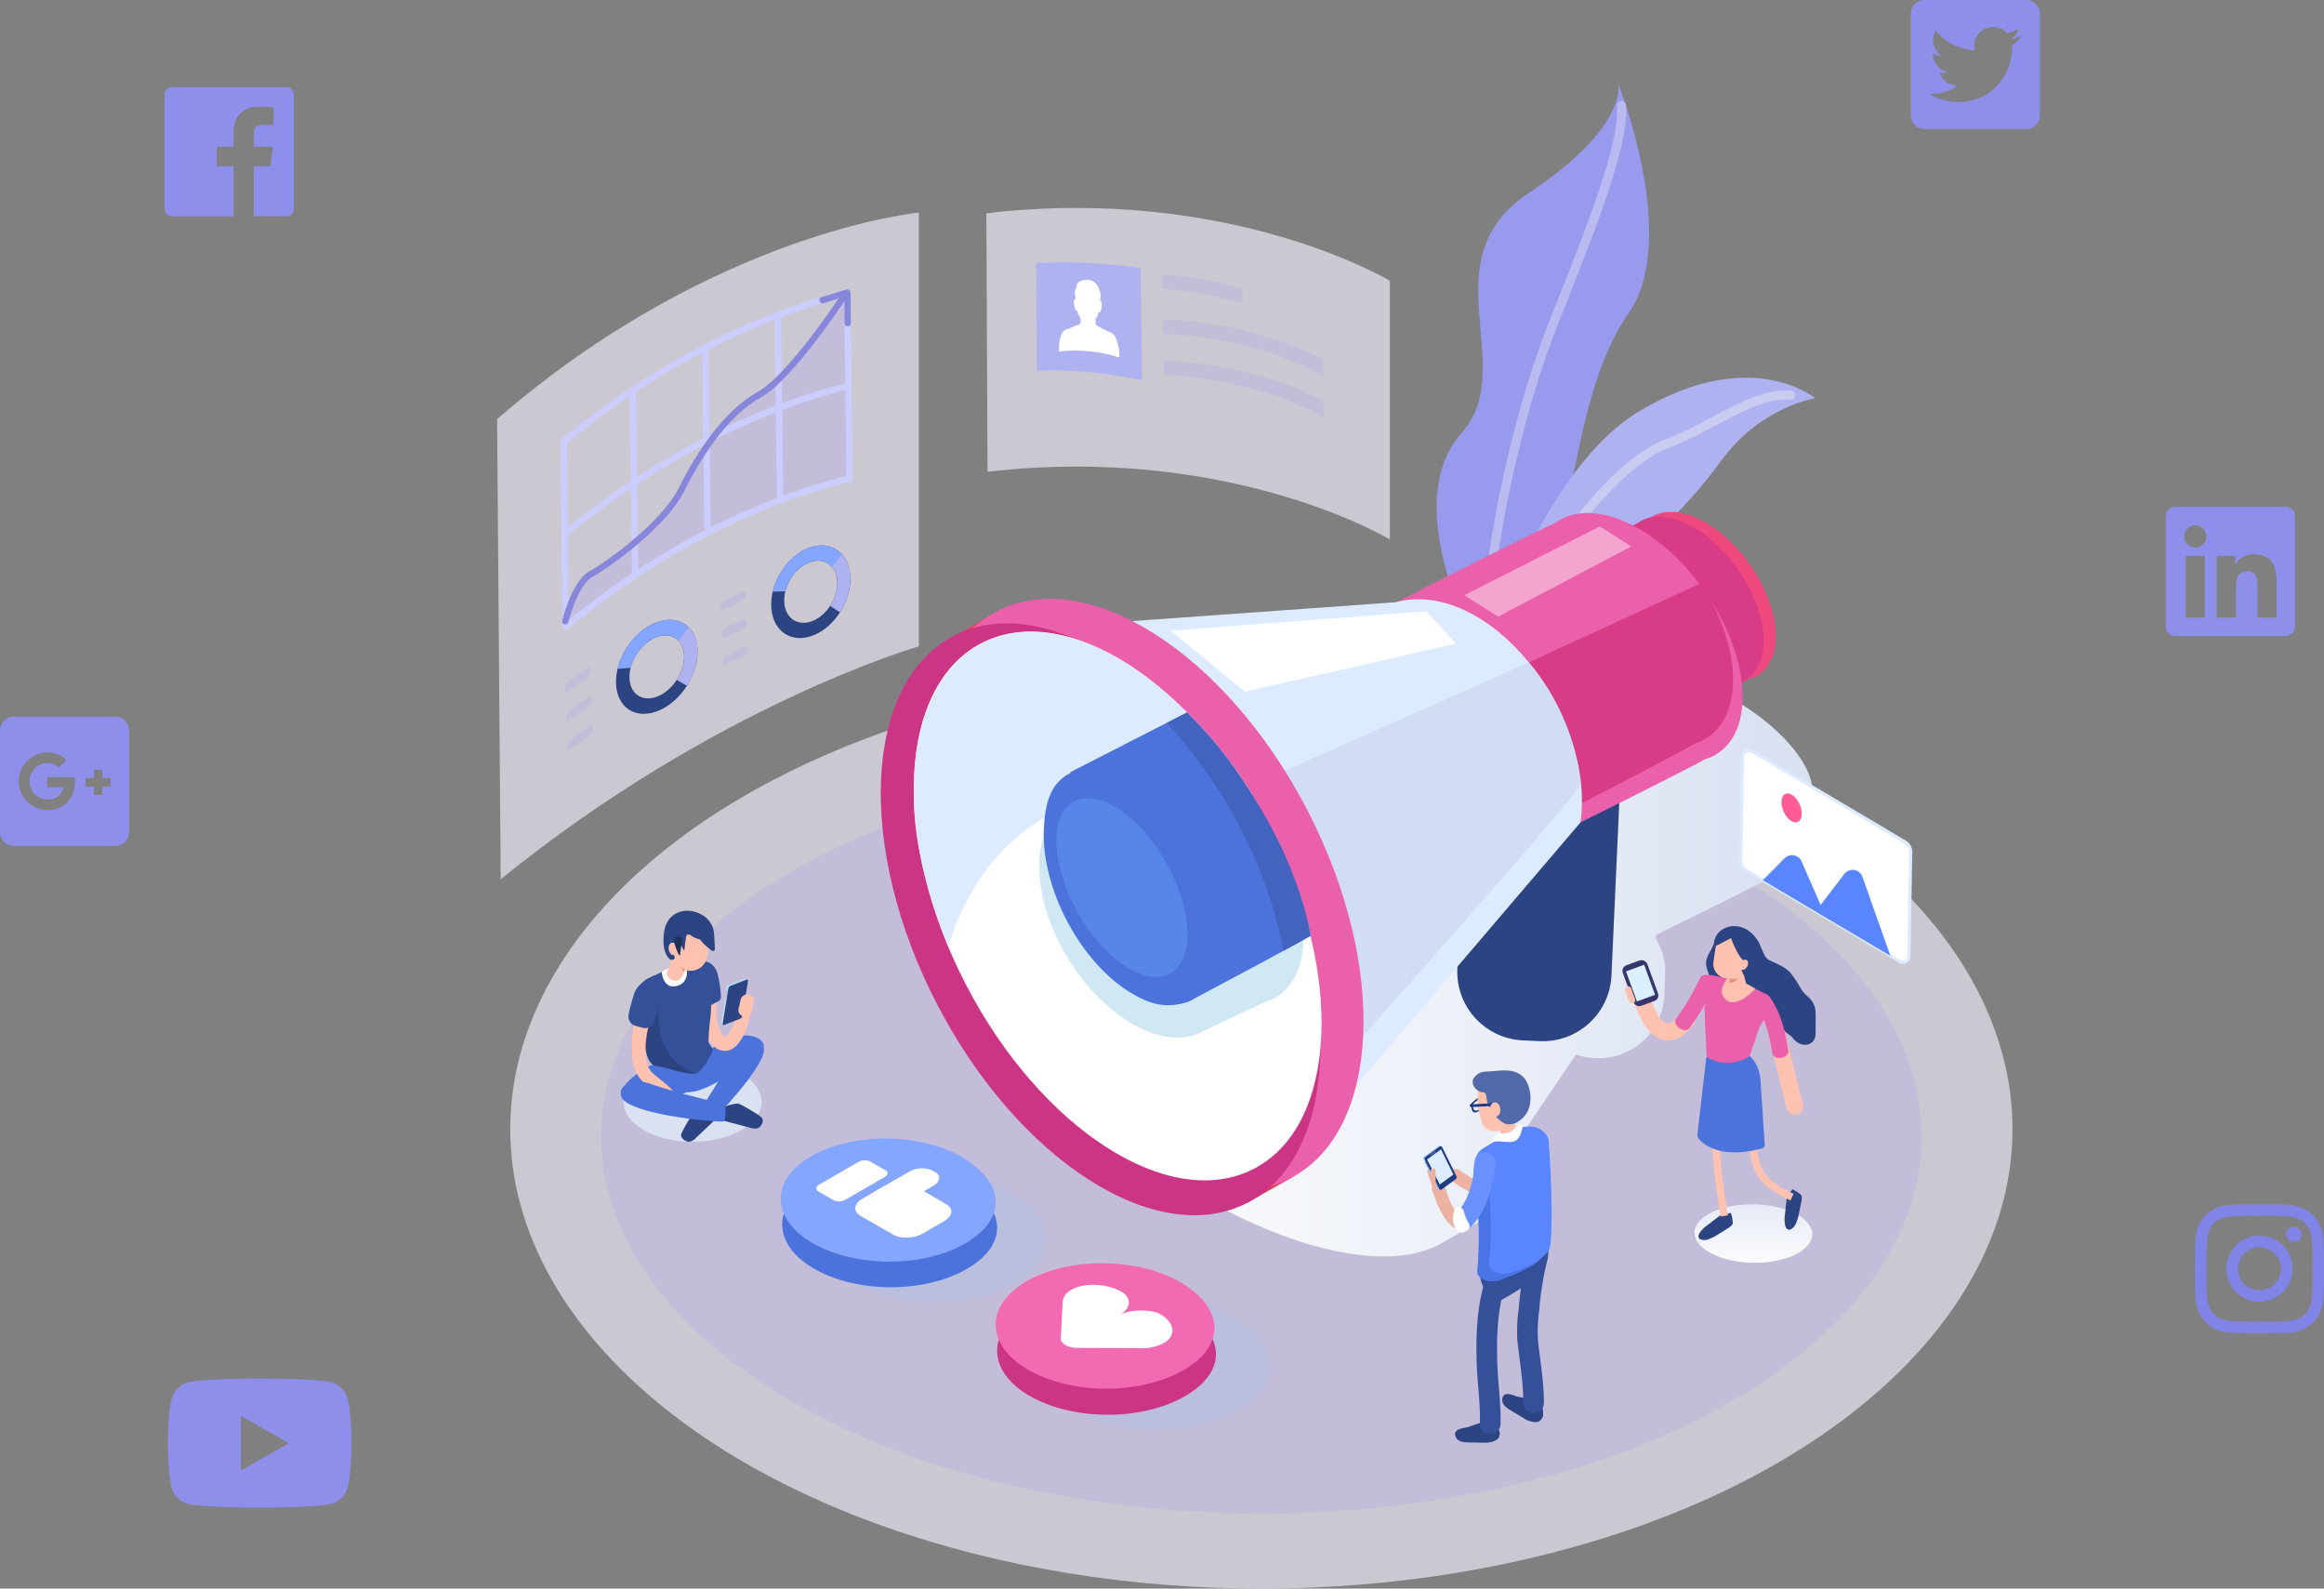
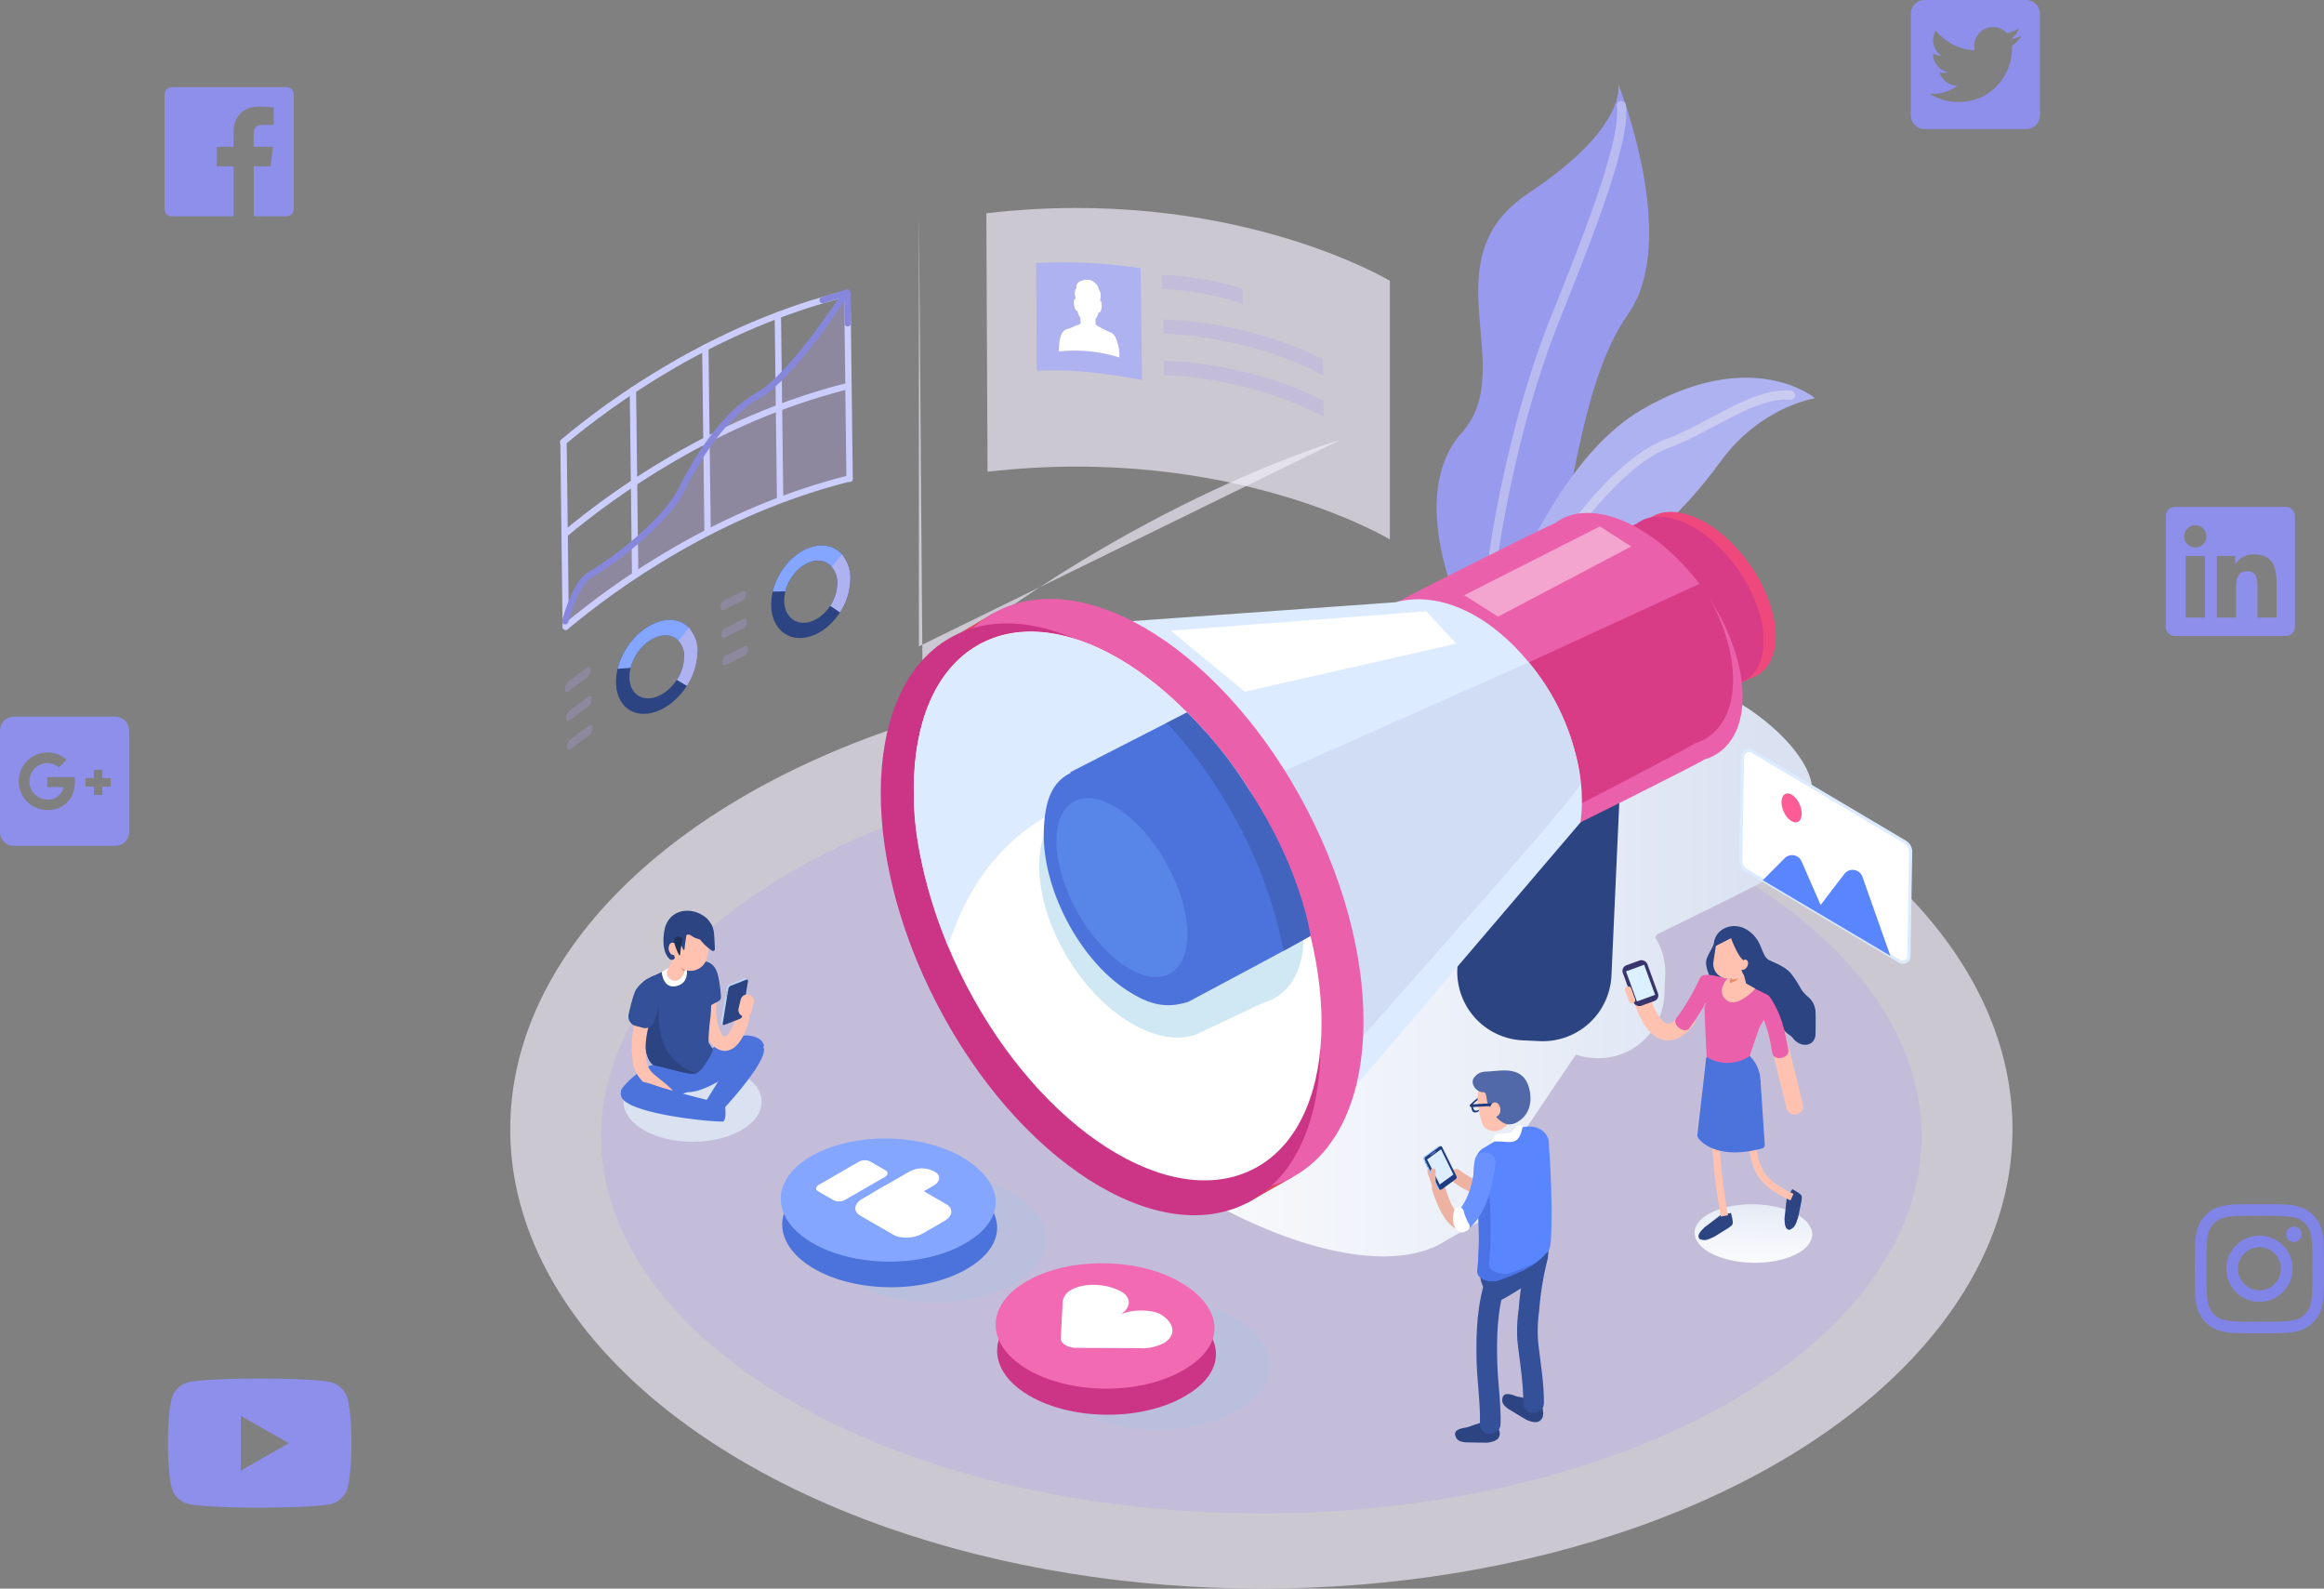
<svg xmlns="http://www.w3.org/2000/svg" xmlns:xlink="http://www.w3.org/1999/xlink" width="720.008" height="492.085">
  <rect width="100%" height="100%" fill="#808080" stroke="none" />
  <defs>
    <linearGradient id="a" x1="-14.215" y1=".5" x2="-13.215" y2=".5" gradientUnits="objectBoundingBox">
      <stop offset="0" stop-color="#fff" />
      <stop offset=".296" stop-color="#f9fafc" />
      <stop offset=".685" stop-color="#e8edf7" />
      <stop offset=".937" stop-color="#dae2f2" />
    </linearGradient>
    <linearGradient id="b" x1="-235.242" y1=".5" x2="-234.241" y2=".5" gradientUnits="objectBoundingBox">
      <stop offset="0" stop-color="#131e36" />
      <stop offset=".078" stop-color="#16233f" />
      <stop offset=".262" stop-color="#1b2e50" />
      <stop offset=".398" stop-color="#1e3257" />
    </linearGradient>
    <linearGradient id="c" x1="0" y1=".5" x2="1" y2=".5" xlink:href="#a" />
    <linearGradient id="d" x1="-.506" y1=".5" x2="1.506" y2=".5" xlink:href="#a" />
  </defs>
  <g data-name="Group 297">
    <g data-name="Group 295" transform="translate(-543.691 -208.278)">
      <g data-name="Group 268">
-         <path data-name="Path 585" d="M828.376 408.484V274.113s-63.861 6.073-130.684 63.99l1.123 142.535c66.685-54.098 129.561-72.154 129.561-72.154z" fill="#f0ecfa" opacity=".66" />
+         <path data-name="Path 585" d="M828.376 408.484V274.113l1.123 142.535c66.685-54.098 129.561-72.154 129.561-72.154z" fill="#f0ecfa" opacity=".66" />
        <path data-name="Path 586" d="M805.276 299.825s-16.469 25.251-26.469 30.776-18.444 18.153-23.957 29.271-23.29 23.615-28.169 26.289-7.864 14.555-7.864 14.555l1.063 1.682s41.748-34.722 71.358-41.3l15.166-4.628z" fill="#b2a1f0" opacity=".27" />
        <path data-name="Path 587" d="M718.144 345.22c15.222-12.75 46.81-35.649 87.566-45.932" fill="none" stroke="#cccdff" stroke-linecap="round" stroke-linejoin="round" stroke-width="1.968" />
        <path data-name="Path 588" d="M718.62 373.762c15.215-12.725 46.569-35.407 87-45.714" fill="none" stroke="#cccdff" stroke-linecap="round" stroke-linejoin="round" stroke-width="1.968" />
        <path data-name="Path 589" d="M718.97 402.41c15.329-12.819 47.037-35.746 87.907-45.942" fill="none" stroke="#cccdff" stroke-linecap="round" stroke-linejoin="round" stroke-width="1.968" />
        <path data-name="Line 42" fill="none" stroke="#cccdff" stroke-linecap="round" stroke-linejoin="round" stroke-width="1.968" d="M739.776 329.116l.693 56.878" />
        <path data-name="Line 43" fill="none" stroke="#cccdff" stroke-linecap="round" stroke-linejoin="round" stroke-width="1.968" d="M718.274 345.375l.695 57.035" />
        <path data-name="Line 44" fill="none" stroke="#cccdff" stroke-linecap="round" stroke-linejoin="round" stroke-width="1.968" d="M762.21 315.944l.696 57.046" />
        <path data-name="Line 45" fill="none" stroke="#cccdff" stroke-linecap="round" stroke-linejoin="round" stroke-width="1.968" d="M784.682 305.919l.691 56.646" />
        <path data-name="Path 590" d="M806.213 299.278l.348 28.529.351 28.8" fill="none" stroke="#cccdff" stroke-linecap="round" stroke-linejoin="round" stroke-width="1.968" />
        <path data-name="Path 591" d="M718.821 400.717s2.985-11.881 7.864-14.555 22.655-15.17 28.169-26.289 13.953-23.747 23.953-29.272 26.466-30.776 26.466-30.776" fill="none" stroke="#8687db" stroke-linecap="round" stroke-linejoin="round" stroke-width="1.968" />
        <path data-name="Path 592" d="M798.543 301.25l7.664-2.357.116 9.515" fill="none" stroke="#8687db" stroke-linecap="round" stroke-linejoin="round" stroke-width="1.968" />
        <g data-name="Group 264">
          <path data-name="Path 593" d="M747.364 400.971c-6.976 2.445-12.721 10.636-12.831 18.3s5.457 11.886 12.433 9.441 12.721-10.636 12.83-18.3-5.456-11.882-12.432-9.441zm-.066 4.568c4.678-1.64 8.411 1.195 8.337 6.331s-3.925 10.629-8.6 12.268-8.41-1.195-8.337-6.331 3.923-10.624 8.6-12.263z" fill="#2c4482" />
          <path data-name="Path 594" d="M747.366 400.971c4.269-1.5 8.008-.49 10.243 2.268l-3.487 3.763c-1.5-1.806-3.989-2.456-6.822-1.463-3.872 1.357-7.176 5.354-8.242 9.6l-4.026.319c1.543-6.387 6.506-12.441 12.334-14.487z" fill="#85a6ff" />
          <path data-name="Path 595" d="M756.494 420.714l-3.128-1.846a13.466 13.466 0 002.27-6.993 7.161 7.161 0 00-1.729-5.11l3.237-4.049a10.633 10.633 0 012.654 7.7 20.039 20.039 0 01-3.304 10.298z" fill="#afb2f0" />
        </g>
        <g data-name="Group 265" fill="#b2a1f0">
          <path data-name="Path 596" d="M719.655 422.47l5.987-4.327a3.236 3.236 0 001.025-2.259c.028-.855-.388-1.238-.923-.85l-5.988 4.327a3.236 3.236 0 00-1.024 2.258c-.029.851.387 1.239.923.851z" opacity=".27" />
          <path data-name="Path 597" d="M720.002 431.459l5.988-4.327a3.238 3.238 0 001.024-2.259c.028-.855-.387-1.238-.923-.85l-5.988 4.33a3.24 3.24 0 00-1.025 2.259c-.027.851.388 1.234.924.847z" opacity=".27" />
          <path data-name="Path 598" d="M720.295 440.38l5.987-4.327a3.237 3.237 0 001.025-2.259c.028-.855-.387-1.238-.923-.85l-5.987 4.327a3.236 3.236 0 00-1.025 2.259c-.028.854.387 1.237.923.85z" opacity=".27" />
        </g>
        <g data-name="Group 266">
          <path data-name="Path 599" d="M795.061 377.728c-6.77 2.058-12.342 9.926-12.446 17.574s5.3 12.179 12.07 10.121 12.343-9.926 12.447-17.573-5.3-12.179-12.071-10.122zM795 382.29c4.539-1.38 8.163 1.659 8.094 6.788s-3.806 10.4-8.346 11.784-8.163-1.659-8.094-6.787 3.806-10.404 8.346-11.785z" fill="#2c4482" />
          <path data-name="Path 600" d="M795.061 377.729c4.143-1.259 7.772-.047 9.943 2.833l-3.384 3.568a5.844 5.844 0 00-6.62-1.839c-3.758 1.142-6.963 4.955-8 9.143l-3.907.1c1.499-6.316 6.315-12.086 11.968-13.805z" fill="#85a6ff" />
          <path data-name="Path 601" d="M803.93 397.959l-3.037-2.018a13.086 13.086 0 002.2-6.862 7.662 7.662 0 00-1.681-5.2l3.139-3.867a11.375 11.375 0 012.58 7.842 19.491 19.491 0 01-3.201 10.105z" fill="#afb2f0" />
        </g>
        <g data-name="Group 267" fill="#b2a1f0">
          <path data-name="Path 602" d="M767.799 397.23l5.943-2.933a2.4 2.4 0 001.015-1.936c.026-.8-.387-1.244-.919-.981l-5.943 2.933a2.4 2.4 0 00-1.014 1.935c-.027.803.387 1.244.918.982z" opacity=".27" />
          <path data-name="Path 603" d="M768.16 405.785l5.942-2.934a2.4 2.4 0 001.014-1.935c.026-.8-.387-1.244-.919-.981l-5.942 2.933a2.394 2.394 0 00-1.014 1.935c-.026.803.388 1.244.919.982z" opacity=".27" />
          <path data-name="Path 604" d="M768.466 414.266l5.942-2.933a2.4 2.4 0 001.014-1.936c.026-.8-.387-1.244-.919-.981l-5.942 2.933a2.4 2.4 0 00-1.012 1.938c-.028.802.386 1.243.917.979z" opacity=".27" />
        </g>
      </g>
      <g data-name="Group 269">
        <path data-name="Path 605" d="M849.276 274.336l.368 80.068c75.442-8.7 124.652 20.966 124.652 20.966v-80.108s-49.369-29.759-125.02-20.926z" fill="#f0ecfa" opacity=".66" />
        <path data-name="Path 606" d="M897.515 326.003c-12.217-2.3-22.151-3.391-32.624-2.9l-.189-33.354a161.972 161.972 0 0132.39 1.6z" fill="#afb2f0" />
        <path data-name="Path 607" d="M890.48 317.887c0-2.121-.956-5.238-1.863-6.078a4.513 4.513 0 00-1.375-.791c-.463-.2-1.069-.5-1.654-.79-.2-.1-.393-.2-.587-.291l-1.183-.64-.53-.394a.84.84 0 01-.123-.091 2.375 2.375 0 01-.008-.24l-.069-1.517a3.228 3.228 0 00.862-1.938c.793.079.967-.989 1.038-1.722.05-.52.112-1.8-.5-1.978.014-.085.028-.166.042-.238a6.834 6.834 0 00.168-1.393 3.114 3.114 0 00-.306-1.394.763.763 0 00-.2-.258 1.325 1.325 0 00-.1-.515 4.157 4.157 0 00-2.384-2.492 4.34 4.34 0 00-2.928.1 2.107 2.107 0 00-1.62 1.947.9.9 0 00.085.4c-.131 0-.232.131-.3.261a2.791 2.791 0 00-.248 1.353 7.347 7.347 0 00.227 1.422c.017.073.034.153.05.238-.758-.07-.6 1.357-.512 1.929.11.714.338 1.756 1.058 1.853a4.678 4.678 0 00.238.922 3.341 3.341 0 00.654 1.062.067.067 0 000 .022l.07 1.558a1.76 1.76 0 01.013.178c-.011-.032-.126.112-.156.141l-.326.311-.31.1v-.008l-.074.02a5.98 5.98 0 00-.621.217l-.025.008c-.266.108-.534.229-.8.35a9.924 9.924 0 01-1.421.569 3.6 3.6 0 00-1.347.586c-.837.678-1.683 2.31-1.651 6.482a45.29 45.29 0 0118.726 1.866zm-5.65-14.451l-.021.186.021-.186z" fill="#fff" />
        <path data-name="Path 608" d="M953.566 319.569c-21.377-10.889-43.333-12.211-49.5-12.36l.055 4.433c6.185.2 28.633 1.7 49.506 12.962z" fill="#b2a1f0" opacity=".27" />
        <path data-name="Path 609" d="M953.722 332.391c-21.377-10.889-43.333-12.212-49.5-12.36l.054 4.433c6.185.2 28.634 1.7 49.507 12.962z" fill="#b2a1f0" opacity=".27" />
        <path data-name="Path 610" d="M928.625 297.729a94.723 94.723 0 00-24.911-4.306l.054 4.426a92.023 92.023 0 0124.914 4.526z" fill="#b2a1f0" opacity=".27" />
      </g>
      <ellipse data-name="Ellipse 52" cx="232.71" cy="142.316" rx="232.71" ry="142.316" transform="translate(701.772 415.731)" fill="#f0ecfa" opacity=".66" />
      <ellipse data-name="Ellipse 53" cx="204.569" cy="116.801" rx="204.569" ry="116.801" transform="translate(729.912 443.491)" fill="#b2a1f0" opacity=".27" />
      <path data-name="Path 611" d="M997.353 400.074s-18.749-37.654-.79-57.755-10.486-53.52 20.686-74.2 27.781-33.846 27.781-33.846 19.319 48.194 3.1 71.239-17.078 65.349-24.353 76.147-15.329 35.1-15.329 35.1z" fill="#989aed" />
      <path data-name="Path 612" d="M1006.468 379.721s5.011-37.031 18.263-70.763c7.586-19.31 22.908-55.6 21.28-67.987" fill="none" stroke="#b9bbf0" stroke-linecap="round" stroke-linejoin="round" stroke-width="2.833" />
      <path data-name="Path 613" d="M1051.885 377.684l-10.507-2.941s9.531-19.543 21.509-25.857l-2.565 12.5-6.422 18.055" fill="#9396ed" />
      <g data-name="Group 273" transform="translate(736.006 490.381)">
        <ellipse data-name="Ellipse 54" cx="21.387" cy="12.346" rx="21.387" ry="12.346" transform="translate(.872 46.869)" fill="url(#a)" />
-         <path data-name="Path 614" d="M31.742 60.915a13.424 13.424 0 014.473-1.2c.866 0 7.153 3.856 7.514 4.389.812 1.2-.377 2.512-.377 2.512-.284.536-.937.967-2.357.84l-10.442-2.758v-3.513a7.733 7.733 0 001.189-.27z" fill="#2c4482" />
-         <path data-name="Path 615" d="M27.684 60.74a13.408 13.408 0 00-4.5 1.1c-.759.417-4.41 6.823-4.471 7.465-.135 1.439 1.541 2.019 1.541 2.019.507.333 1.288.4 2.47-.4l7.824-7.445-1.693-3.081a7.673 7.673 0 01-1.171.342z" fill="#2c4482" />
        <g data-name="Group 272">
          <path data-name="Path 616" d="M25.063 44.319s10.615-6.12 14.376-5.7 4.617 2.037 4.95 3.084-15.518 14.608-23.706 14.513l-3.094.9S-1.357 58.401.119 55.64s5.664-5.9 8.282-7.327 16.662-3.994 16.662-3.994z" fill="#4c73db" />
          <path data-name="Path 617" d="M43.81 41.751s-4.189-3.9-11.71 8.089-8.282 13.418-8.282 13.418l7.711-1.523s16.09-17.129 12.281-19.984z" fill="#4c73db" />
          <g data-name="Group 270">
            <path data-name="Path 618" d="M30.209 22.217c-.218 5.426-1.814 10.621.969 15.721.44.807.495 1.193 1.231 1.019.7-.165 1.416-1.6 1.738-2.16a11.544 11.544 0 001.655-6.275c-.159-2.712 4.061-2.7 4.219 0 .256 4.342-3.428 15.029-9.57 12.495-3.248-1.341-4.525-6.249-5.035-9.347-.622-3.781.421-7.663.573-11.452.109-2.706 4.329-2.719 4.22 0z" fill="#ffc2b0" />
          </g>
          <path data-name="Path 619" d="M25.057 15.676s4.062-.7 5.141 4.695a37.318 37.318 0 01.849 6.409 1.33 1.33 0 01-.7 1.19l-4.719 2.553z" fill="#345099" />
          <path data-name="Path 620" d="M27.47 18.528c.993 1.562.776 2.45.536 4.434a4.462 4.462 0 01-3.632 3.85l-19.635 3.58s-.413-7.461 3.568-9.324c2.144-1 5.477-2.619 8.095-3.9 3.843-1.871 8.771-2.248 11.068 1.36z" fill="#345099" />
          <path data-name="Path 621" d="M27.811 24.12a46.817 46.817 0 010 8.756 70.172 70.172 0 00-.634 7.74c0 .38 1.205 1.713 1.4 2.665 0 0-3.047 6.535-5.268 7.106s-7.842-1.49-12.476-2.378-3.518-15.577-3.518-15.577l5.458-10.214z" fill="#345099" />
          <path data-name="Path 622" d="M23.304 50.386c-2.221.571-7.842-1.49-12.476-2.378S7.31 32.431 7.31 32.431l2.8-5.247a.99.99 0 011.858.562c-1.021 10.374 1.194 18.841 11.336 22.64z" fill="#2c4482" />
          <g data-name="Group 271">
            <path data-name="Path 623" d="M11.968 26.48c-2.6 6.346-4.817 11.827-4.161 18.854a7.154 7.154 0 002.433 5.285c1.847 1.6 3.816 2.946 5.532 4.707 1.9 1.946-1.085 4.932-2.984 2.983-3.787-3.886-8.22-5.728-9.047-11.6a32.649 32.649 0 01.317-10.925c.746-3.627 2.447-7.019 3.841-10.426 1.014-2.479 5.1-1.394 4.069 1.122z" fill="#ffc2b0" />
          </g>
          <path data-name="Path 624" d="M10.522 20.012s-5.014 1.967-6.284 5.456a56.6 56.6 0 00-1.8 6.7 2.962 2.962 0 002.119 3.482l2.257.615a2.964 2.964 0 003.608-1.968l3.205-10.161a7.58 7.58 0 01-3.105-4.124z" fill="#345099" />
          <path data-name="Path 625" d="M31.692 35.343l4.812-2.244a1.307 1.307 0 00.664-.947l1.728-10.635c.066-.406-.125-.641-.426-.524l-5.027 1.954a1.306 1.306 0 00-.665.947l-1.719 10.585a.409.409 0 00.158.462z" fill="#bbd6f2" />
          <path data-name="Path 626" d="M36.004 25.634s1.1 6.924 1.164 6.518l1.895-10.954-.281-.177a.3.3 0 00-.311-.027l-5.027 1.954a.984.984 0 00-.412.353z" fill="#bbd6f2" />
          <path data-name="Path 627" d="M32.017 35.389l5.015-1.956a1.3 1.3 0 00.654-.949l1.727-10.635c.066-.406-.119-.639-.42-.523l-5.013 1.956a1.3 1.3 0 00-.651.951l-1.727 10.634c-.065.407.114.639.415.522z" fill="#2c4482" />
          <path data-name="Path 628" d="M32.946 25.014l-.1.607c-.007.043-.033.057-.058.033h.007a.144.144 0 01-.019-.118l.1-.607c.007-.043.019-.061.044-.036v.005a.145.145 0 01.026.116z" fill="#45446c" />
          <path data-name="Path 629" d="M32.774 26.077l-.1.607c-.007.043-.033.058-.058.033h.008a.144.144 0 01-.019-.118l.1-.607c.007-.042.019-.06.044-.036v.005a.149.149 0 01.025.116z" fill="#45446c" />
          <path data-name="Path 630" d="M38.037 32.763a2.069 2.069 0 002.483-1.53l.657-2.766a2.069 2.069 0 00-1.53-2.484 2.069 2.069 0 00-2.483 1.53l-.657 2.766a2.069 2.069 0 001.53 2.484z" fill="#ffc2b0" />
          <path data-name="Path 631" d="M20.116 16.62a13.828 13.828 0 00-7.417 2.349s.345 5.587 4.823 4.286 2.594-6.635 2.594-6.635z" fill="#fff" />
          <path data-name="Path 632" d="M19.314 19.935l3.393-7.695-5.746.691-2.575 5.856c-.753 1.678 2.709 4.996 4.928 1.148z" fill="#ffc2b0" />
          <path data-name="Path 633" d="M20.116 17.706s-2.168-1.378-2.175-1.4a6.031 6.031 0 001.694 2.481z" fill="#ea8a6c" />
          <rect data-name="Rectangle 37" width="10.461" height="16.929" rx="5.23" transform="rotate(-169.465 13.803 8.55)" fill="#ffc2b0" />
          <path data-name="Path 634" d="M21.667 7.6a7.192 7.192 0 005.413 1.333c2.087-.461 1.98-3.561.651-5.234a6.659 6.659 0 00-2.507-2.382C20.482-1.499 14.612.26 13.544 5.998c0 0-1.347 6.337 1.607 8.965a1.035 1.035 0 001.631-.383s-1.3-2.608 1.777-3.884c.708-.294.995-1.178 1.085-2.13a1.308 1.308 0 012.023-.966z" fill="#2c4482" />
          <path data-name="Path 635" d="M15.428 13.243a1.062 1.062 0 001.863-.178 2.55 2.55 0 00-.359-2.679 1.063 1.063 0 00-1.864.178 2.548 2.548 0 00.36 2.679z" fill="#ffc2b0" />
          <path data-name="Path 636" d="M26.19 3.361s2.465-.573 2.784 4.64c.123 2 .173 3.194.188 3.9a.561.561 0 01-.883.47c-1.708-1.181-5.348-4.084-4.41-6.808.86-2.494 2.321-2.202 2.321-2.202z" fill="#2c4482" />
          <path data-name="Path 637" d="M20.483 6.968a49.2 49.2 0 00-.733 5.018.191.191 0 01-.361.082c-.618-1.2-1.706-3.556-1.4-4.83.422-1.756 2.494-.27 2.494-.27z" fill="#2c4482" />
          <path data-name="Path 638" d="M773.572 587.635a49.2 49.2 0 00-.733 5.018.191.191 0 01-.36.082c-.619-1.2-1.706-3.556-1.4-4.83.421-1.756 2.493-.27 2.493-.27z" transform="translate(-754.436 -579.044)" fill="url(#b)" />
          <path data-name="Path 639" d="M.463 55.074s1.9-3.845 9.14-1.333c8.333 2.892 22.636 6.209 22.636 6.209s.72 4.513-.485 5.338c-4.376.149-28.108-2.32-31.291-7.169a2.776 2.776 0 010-3.045z" fill="#4c73db" />
        </g>
      </g>
      <path data-name="Path 640" d="M999.335 424.759s18.217-69.1 52.676-89.389 54.031-3.737 54.031-3.737-16.9 2.548-29.234 19.52-24.413 26.308-32.893 31.877-19.786 35.972-19.786 35.972z" fill="#afb2f0" />
      <path data-name="Path 641" d="M1032.841 369.732s13.806-19.033 27.413-24.069 26.608-15.935 38.194-14.964" fill="none" stroke="#cacbf0" stroke-linecap="round" stroke-linejoin="round" stroke-width="2.833" />
      <g data-name="Group 274" transform="translate(788.48 366.829)">
        <path data-name="Path 642" d="M886.013 520.051l.034-.021a24.352 24.352 0 016.367-3.822l7.338-4.405c.355-.227.72-.258 1.092-.469l.04.162c9.739-5.989 25.226-5.754 44.532.6l81.185-6.988c.285-.074.573-.185.86-.251 5.605-3.062 40.686-20.406 42.28-20.852 4.19-3.371 12.122-3.9 22.717-.734q1.166.348 2.34.743c2.285-1.1 3.856-1.835 4.115-1.908 2.833-2.279 8.2-2.629 15.359-.49 13.942 4.162 29.4 16.144 34.523 26.765 3.219 6.671 1.595 11.214-3.512 12.642-.123.1-.894.511-2.11 1.139.116.229.24.459.35.687 4.762 9.867 2.358 16.588-5.195 18.7-.871.7-23.814 12.11-35.848 17.92l-.652.964a20.14 20.14 0 013.123 11.718l-.287 6.338a20.345 20.345 0 01-21.184 19.346l-.566-.025a20.125 20.125 0 01-5.62-1.071l-19.031 28.161c.779 11.348-3.451 19.53-11.6 23.989l-9.809 5.568a24.554 24.554 0 01-2.357 1.338l-.076.043c-11.246 5.572-29.371 4.5-51.8-4.552-45.294-18.276-90.974-62.147-102.028-97.986-4.726-15.31-2.362-26.673 5.42-33.249z" transform="translate(-833.838 -428.635)" fill="url(#c)" />
        <path data-name="Path 643" d="M141.342 214.192l14.393-8.163-92.771-174.64-17.657 10.515z" fill="#e0465c" />
        <path data-name="Path 644" d="M232.628 18.903c.986-.75 32.189-16.4 33.427-16.757 3.57-2.716 8.914-2.968 15.123-.1 12.086 5.59 22.858 20.871 24.059 34.133.755 8.329-2.447 13.877-7.927 15.469-.986.75-32.188 16.4-33.427 16.758-3.57 2.715-8.914 2.968-15.123.1-12.086-5.59-22.857-20.871-24.059-34.132-.756-8.331 2.444-13.879 7.927-15.471z" fill="#ef487c" />
        <path data-name="Path 645" d="M228.906 20.372c.986-.75 32.188-16.4 33.427-16.758 3.57-2.716 8.913-2.968 15.123-.1 12.086 5.59 22.857 20.871 24.058 34.132.755 8.33-2.447 13.878-7.926 15.47-.986.75-32.189 16.4-33.427 16.757-3.57 2.716-8.914 2.969-15.123.1-12.086-5.59-22.858-20.871-24.059-34.132-.754-8.33 2.447-13.878 7.927-15.469z" fill="#d83c87" />
        <path data-name="Path 646" d="M258.568 53.086a21.294 21.294 0 00-20.307-22.237l-5.207-.236a21.294 21.294 0 00-22.237 20.308l-4.106 90.548a21.294 21.294 0 0020.307 22.237l5.207.236a21.294 21.294 0 0022.237-20.307z" fill="#2c4482" />
        <path data-name="Path 647" d="M187.55 28.287c1.458-1.11 47.611-24.255 49.442-24.787 5.28-4.017 13.184-4.391 22.369-.142 17.876 8.268 33.809 30.871 35.587 50.486 1.116 12.321-3.62 20.527-11.724 22.881-1.459 1.11-47.611 24.255-49.443 24.787-5.28 4.018-13.184 4.391-22.369.142-17.876-8.268-33.809-30.871-35.586-50.486-1.117-12.32 3.62-20.527 11.724-22.881z" fill="#eb60aa" />
        <path data-name="Path 648" d="M282.132 22.114c5.4 8.346 9.053 17.693 9.85 26.5 1.116 12.321-3.626 20.639-11.741 23.162-1.46 1.142-47.671 25.269-49.5 25.84-5.287 4.133-13.2 4.667-22.4.6-12.969-5.739-22.71-14.48-28.982-28.833z" fill="#d83c87" />
        <path data-name="Path 649" d="M187.504 28.008l-130.1 9.3 91.766 171.048 95.709-112.171c4.627-34.049-28.634-75.91-57.375-68.177z" fill="#dcebff" />
        <path data-name="Path 650" d="M94.425 106.313l51.407 91.5s99.359-110.822 99.044-113.569a69.36 69.36 0 00-16.022-37.633z" fill="#d0ddf4" />
        <ellipse data-name="Ellipse 55" cx="57.093" cy="98.887" rx="57.093" ry="98.887" transform="rotate(-27.405 123.757 1.225)" fill="#eb60aa" />
        <ellipse data-name="Ellipse 56" cx="57.092" cy="98.887" rx="57.092" ry="98.887" transform="rotate(-27.405 132.682 32.35)" fill="#cc3586" />
        <ellipse data-name="Ellipse 57" cx="52.943" cy="91.699" rx="52.943" ry="91.699" transform="rotate(-27.405 139.504 7.363)" fill="#fff" />
        <path data-name="Path 651" d="M143.248 87.739c-12.942-21.574-30.445-35.314-38.312-40.344-34.839-22.277-64.6-6.849-66.472 34.458-.537 11.825-.065 25.14 10.455 52.7 14.844-46.55 55.553-55.224 94.329-46.814z" fill="#dcebff" />
        <path data-name="Path 652" d="M159.039 133.189c.816-17.991-11.883-40.49-28.363-50.251-7.91-4.685-15.248-5.575-20.836-3.255v-.007l-.242.112c-.248.108-.492.22-.732.341l-20.57 9.58a14.9 14.9 0 00-2.354 1.1h-.005c-5.06 2.939-8.332 8.876-8.714 17.292-.815 17.991 11.883 40.489 28.362 50.251 7.761 4.6 14.976 5.547 20.523 3.389l.04-.019a14.811 14.811 0 001.774-.838l18.932-8.944a14.935 14.935 0 004.529-2.14l.012-.005c4.446-3.126 7.29-8.798 7.644-16.606z" fill="#d0e7f4" />
        <path data-name="Path 653" d="M122.977 62.135c-.228.109-34.242 17.523-34.242 17.523-.758.3-1.486.953-2.176.953h.318v.279c-5.989 2.956-7.88 8.918-8.262 17.334-.816 17.991 10.835 40.448 26.009 50.151 7.145 4.569 12.2 5.5 18.938 3.32l-.055-.018a12.764 12.764 0 001.594-.844s34.874-18.544 36.139-19.507a150.4 150.4 0 00-38.263-69.191z" fill="#4c73db" />
        <ellipse data-name="Ellipse 58" cx="15.722" cy="30.527" rx="15.722" ry="30.527" transform="rotate(-29.366 223.093 -92.687)" fill="#5885e8" />
        <path data-name="Path 654" d="M161.217 131.329s-2.277-17.657-15.745-39.963c-6.638-10.992-12.056-18.806-22.494-29.231l-6.34 3.269s28.083 27.651 36.215 70.561z" fill="#4264bf" />
        <path data-name="Path 655" d="M197.079 30.803l-79.144 6.011 22.927 18.889 65.511-14.879z" fill="#fff" />
        <path data-name="Path 656" d="M260.597 10.721L219.33 32.454l-10.475-6.633 42.018-21.314z" fill="#fff" opacity=".43" />
      </g>
      <g data-name="Group 278" transform="translate(1045.831 495.134)">
        <path data-name="Line 46" fill="none" stroke="#ffc2b0" stroke-linecap="round" stroke-linejoin="round" stroke-width="5.207" d="M48.063 32.328l5.833 23.442" />
        <path data-name="Path 657" d="M6.082 20.958s4.856 19.988 14.385 8.093" fill="none" stroke="#ffc2b0" stroke-linecap="round" stroke-linejoin="round" stroke-width="5.207" />
        <path data-name="Path 658" d="M45.944 10.53c2.254 1.09 4.694 1.936 6.522 3.844a31.336 31.336 0 013.3 4.967 10.711 10.711 0 002.185 2.518 6.422 6.422 0 012.389 4.6c.073 1.81.042 4.6-.01 7.036-.07 3.231-3.558 4.416-6.251 2.031a4.178 4.178 0 01-.524-.547c-1.249-1.592-1.673-1.168-2.922-2.7-2.21-2.713-6.516-4.924-9.5-5.009-2.617-.075-5.217-1.343-7.714-2.906a13.187 13.187 0 01-4.734-5.944c-.782-2.325-2.276-4.843-2.261-7.108.015-2.2 2.375-4.549 2.569-6.7.092-1.025 4.511-3.345 6.057-3.217.494.04-4.1 1.768-3.614 2.012l.894.45c2.55 1.282 6.457-1.348 8.975-.309 2.151.882 2.445 5.918 4.639 6.982z" fill="#2c4482" />
        <rect data-name="Rectangle 38" width="8.075" height="13.371" rx="1.843" transform="rotate(-20 36.223 6.385)" fill="#37356c" />
        <path data-name="Path 659" d="M10.632 21.291L5.007 23.34l-3.392-9.315 5.625-2.049 3.393 9.315z" fill="#dcf1ff" />
        <path data-name="Path 660" d="M3.82 23.881a1 1 0 01-1.28-.6l-1.19-3.269a1 1 0 01.6-1.28 1 1 0 011.279.6l1.19 3.268a1 1 0 01-.599 1.281z" fill="#ffc2b0" />
        <ellipse data-name="Ellipse 59" cx="9.056" cy="18.229" rx="9.056" ry="18.229" transform="rotate(-88.983 64.266 40.426)" fill="url(#d)" />
        <path data-name="Path 661" d="M30.605 32.714a3.194 3.194 0 001.007.383 4.4 4.4 0 002.581-.88.682.682 0 00.213-.168.612.612 0 00.048-.536c-.3-1.026-.79-1-1.5-1.59-.319-.266-.6-.582-.916-.854a9.51 9.51 0 00-1.619-1.053c-.681-.38-3.168-1.684-3.674.18a1.925 1.925 0 00.248 1.859 5.112 5.112 0 001.366 1.369 20.069 20.069 0 002.246 1.29z" fill="#ffaa82" />
        <path data-name="Path 662" d="M34.137 30.915a7.918 7.918 0 00-.72-1.669 2.631 2.631 0 00-1.232-1.014c-.981-.392-2.617-.949-3.16-.571-.7.486.016 1.3.453 1.8A9 9 0 0033 31.603a.44.44 0 00.484-.081c.052.106-.389-.18-.344-.069.267.681 1.263.134.997-.538z" fill="#ffaa82" />
        <path data-name="Path 663" d="M33.892 30.577l1.156 1.213-2.244 2.634-1.325-1.347z" fill="#d0e7f4" />
        <path data-name="Path 664" d="M25.846 93.391l5.244-4 3.058-.522c1.011 3.98.552 3.5-.609 4.517l-4.563 2.842c-2.4 1.149-3.165 1.294-4.565.681-.847-.895-.045-2.065 1.435-3.518z" fill="#2c4482" />
        <path data-name="Path 665" d="M50.721 90.622l.707-6.555 1.725-2.578c3.584 2.005 2.919 2.006 2.86 3.549l-1.077 5.267c-.819 2.535-1.239 3.188-2.647 3.782-1.235-.006-1.532-1.392-1.568-3.465z" fill="#2c4482" />
        <g data-name="Group 275">
          <path data-name="Path 666" d="M29.14 18.232a77.229 77.229 0 01-7.848 13.361c-1.484 1.995-5.577-1.017-4.091-3.013a71.96 71.96 0 007.339-12.46c1.054-2.239 5.663-.145 4.6 2.112z" fill="#eb60aa" />
        </g>
        <path data-name="Path 667" d="M29.179 48.175c-.356 23.273 1.4 32.605 2.926 41.606" fill="none" stroke="#ffc2b0" stroke-miterlimit="10" stroke-width="2.254" />
        <path data-name="Path 668" d="M39.51 52.879c2.618 16.579-1.789 24.237 13.54 31.08" fill="none" stroke="#ffc2b0" stroke-miterlimit="10" stroke-width="2.254" />
        <path data-name="Path 669" d="M43.264 49.78c-.514 7.114-5.063 7.831-9.656 5.18s-7.147-8.686-7.147-13.988c0 0 2.554-7.865 7.147-5.214S43.86 41.52 43.264 49.78z" fill="#4c73db" />
        <path data-name="Path 670" d="M27.611 20.39l-1.684 4.792s.529 14.011.7 15.341c0 0 5.805 4.288 13.248-.144l4.738-13.928z" fill="#eb60aa" />
        <path data-name="Path 671" d="M44.612 28.655c.415-.255 1.89.131 1.89.131.288-2.483 2.766-3.195-.772-7.2-.535-.606-8.826-4.618-13.266-5.42-2.152-.389-6.474-2.081-7.342-.073-.508 1.174 1.194 6.385 1.194 6.385-.211 4.559 1.808-1.427 2.128 1.09-.01-.061-.026-.123-.035-.183 0 0 .55 4.252.968 7.544.258 2.054.441 3.54.458 3.748v.026l7.7 6.071 4.052-7.317z" fill="#eb60aa" />
        <path data-name="Path 672" d="M33.175 16.101s-3.85 3.975-.511 6.793 9.024-3.48 9.024-3.48c-2.985-1.869-5.854-3.137-8.513-3.313z" fill="#ffc2b0" />
        <path data-name="Path 673" d="M26.461 40.973l-2.73 23.667a1.624 1.624 0 00.231.916c1.047 1.757 6.346 6.355 17.923 3.771 1.334-.3 2.73-.4 2.726-1.5l-1.336-20.144-7.329 1.238z" fill="#4c73db" />
        <path data-name="Path 674" d="M34.916 18.394l-1.836-7.088 4.441 1.406 1.494 5.788c.319.944-2.77 3.513-4.099-.106z" fill="#ffc2b0" />
        <path data-name="Rectangle 39" d="M34.742 1.626a4.559 4.559 0 013.829 5.188l-.84 5.578a4.559 4.559 0 01-5.188 3.83 4.558 4.558 0 01-3.828-5.189l.84-5.579a4.558 4.558 0 015.187-3.828z" fill="#ffc2b0" />
        <path data-name="Path 675" d="M33.716 16.457a6.114 6.114 0 002.74-.317 5.066 5.066 0 01-2.631 1.474z" fill="#ea8a6c" />
        <path data-name="Path 676" d="M34.152 3.743s1.965 5.39 3.791 6.84l-.368 1.084a3.792 3.792 0 00.4 3.266l.256.4s9.5-7.257 1.881-13.479c-5.155-4.211-11.925-.635-11.153 4.559z" fill="#2c4482" />
        <path data-name="Path 677" d="M38.366 13.366a.927.927 0 01-1.485-.679 2.224 2.224 0 011.061-2.1.926.926 0 011.484.678 2.223 2.223 0 01-1.06 2.101z" fill="#ffc2b0" />
        <g data-name="Group 277">
          <g data-name="Group 276">
            <path data-name="Path 678" d="M46.027 21.848c3.643 4.956 4.914 10.748 5.883 16.547.437 2.614-4.536 3.563-4.974.941-.914-5.472-2.063-10.826-5.5-15.5-1.624-2.209 2.985-4.172 4.592-1.984z" fill="#eb60aa" />
          </g>
        </g>
      </g>
      <g data-name="Group 289">
        <path data-name="Path 679" d="M1095.305 792.432c6.706 3.871 17.612 3.852 24.36-.044s6.782-10.192.076-14.064-17.612-3.852-24.36.043-6.781 10.194-.076 14.065z" transform="translate(-98.674 -136.01)" fill="url(#c)" />
        <path data-name="Path 680" d="M998.136 650.416l6.9-2.334 2.076 1.657c1.092 1.419 1.557 2.241 1.011 3.643-.46 1.178-2.51 1.67-3.669 1.776l-5.348-.076c-3.879.092-4.355-1.235-4.614-2.409-.177-1.382 1.33-1.915 3.644-2.257z" fill="#2c4482" />
        <path data-name="Path 681" d="M1013.581 640.826l7.136 1.455.96 2.477c.23 1.775.218 2.72-.96 3.656-.99.788-3.01.18-4.065-.311l-4.583-2.757c-3.4-1.872-3.141-3.26-2.775-4.4.546-1.286 2.116-.989 4.287-.12z" fill="#2c4482" />
        <path data-name="Path 682" d="M1005.52 546.953l.084.747s.237 2.256 2.27.767 1.545-4.273 1.545-4.273-1.706.053-3.899 2.759z" fill="#fff" opacity=".46" />
        <path data-name="Path 683" d="M1009.743 543.528s-2.06.173-4.856 3.409l.048.9.022-.015s.289 2.63 2.942.7a4.885 4.885 0 001.844-4.994zm-1.942 4.619c-1.974 1.433-2.189-.52-2.189-.52l-.076-.647c2.137-2.506 3.786-2.664 3.786-2.664a4.048 4.048 0 01-1.521 3.831z" fill="#513554" />
        <path data-name="Path 684" d="M1003.955 548.486l1.593-1.036-.052-.982-1.593 1.036z" fill="#513554" />
        <path data-name="Path 685" d="M1009.714 544.291l.282-.183a.688.688 0 00.258-.564c-.011-.212-.145-.3-.3-.2l-.282.183a.689.689 0 00-.258.565c.013.209.146.3.3.199z" fill="#513554" />
        <path data-name="Path 686" d="M999.413 550.991l.282-.183a.692.692 0 00.258-.564c-.011-.212-.145-.3-.3-.2l-.282.183a.688.688 0 00-.259.565c.011.209.145.3.301.199z" fill="#513554" />
        <g data-name="Group 281">
          <g data-name="Group 280">
            <path data-name="Path 687" d="M1001.771 552.513a5.345 5.345 0 002.673-4.355l.022-.014-.048-.9a8.865 8.865 0 00-4.881 2.921s-.439 3.886 2.234 2.348zm-1.761-2.143a6.891 6.891 0 013.807-2.274v.7a3.976 3.976 0 01-1.99 3.237c-1.993 1.144-1.817-1.663-1.817-1.663z" fill="#1f3b82" />
            <g data-name="Group 279">
              <path data-name="Path 688" d="M1003.491 549.348c.058-.1.064-.207.013-.249l-.6-.487c-.051-.041-.139 0-.2.1-.058.1-.064.207-.013.249l.594.486c.059.035.148-.004.206-.099z" fill="#2c4482" />
            </g>
          </g>
        </g>
        <path data-name="Path 689" d="M1009.171 545.522c.058-.1.064-.207.014-.249l-.6-.486c-.051-.042-.14 0-.2.1-.058.1-.064.207-.013.249l.6.487c.051.042.142-.005.199-.101z" fill="#fcfeff" />
-         <path data-name="Path 690" d="M1013.844 559.506l-1.616-7.2-4.394 2.956 1.323 6.558c.127 1.062 5.005.133 4.687-2.314z" fill="#ffc2b0" />
        <path data-name="Path 691" d="M1009.702 541.534s3.9-3.685 5.048 3.682a13 13 0 01-5.563 12.666c-2.434 1.638-5.875.521-6.4-2.012-1.181-3.632-1.711-7.113-.938-10.293-.633-3.054 1.649-2.275 5.281-3.021z" fill="#ffc2b0" />
        <path data-name="Path 692" d="M1014.333 555.471s4.759-2.624 3.22-9.641c-1.666-7.593-8.622-5.878-12.6-5.667-1.762.094-3.006.023-4.547 1.875-1.4 1.684.6 4.7 2.946 4.561.932-.055.881 2.486 1.194 3.308.556 1.462 1.608 2.06 2.176 3.473.537 1.337 2.906 3.2 4.258 3.159a4.964 4.964 0 003.353-1.068z" fill="#5169a8" />
        <path data-name="Path 693" d="M999.561 551.208l6.594-.349a.429.429 0 00.4-.449.428.428 0 00-.449-.4l-6.594.35a.428.428 0 00-.4.448.428.428 0 00.449.4z" fill="#1f3b82" />
        <path data-name="Path 694" d="M1005.323 552.072c.077 1.229.854 2.18 1.734 2.125a1.179 1.179 0 00.28-.052 2.155 2.155 0 001.174-2.273c-.078-1.229-.854-2.18-1.734-2.125s-1.532 1.096-1.454 2.325z" fill="#ffc2b0" />
        <path data-name="Path 695" d="M989.804 576.972a1.864 1.864 0 001.153-2.361l-1.425-4.148a1.863 1.863 0 00-2.36-1.153 1.862 1.862 0 00-1.153 2.36l1.425 4.148a1.863 1.863 0 002.36 1.154z" fill="#edb2a1" />
        <g data-name="Group 282">
          <path data-name="Path 696" d="M1019.791 569.481a17.4 17.4 0 01-9.446 8.8c-5.816 2.066-11.831-.456-16.491-3.969-2.087-1.573-.04-5.144 2.075-3.549 3.772 2.843 8.547 5.339 13.324 3.555 3.193-1.193 5.5-3.935 6.988-6.908 1.186-2.366 4.733-.287 3.55 2.075z" fill="#edb2a1" />
        </g>
        <g data-name="Group 283">
          <path data-name="Path 697" d="M1010.3 605.505c-2.733 8.029-2.989 16.656-2.729 25.059.193 6.25 1.176 12.554 1.023 18.8-.1 4.1-6.491 4.12-6.39 0 .158-6.438-.863-12.927-1.038-19.364-.239-8.744.132-17.848 2.973-26.2 1.317-3.871 7.491-2.21 6.162 1.7z" fill="#345099" />
        </g>
        <g data-name="Group 285">
          <g data-name="Group 284">
            <path data-name="Path 698" d="M1023.152 598.307a94.812 94.812 0 00-2.612 16.046 45.454 45.454 0 00-.335 9.3c.67 6.346 1.848 12.812 1.807 19.2-.026 4.11-6.415 4.119-6.39 0 .041-6.5-1.168-13.062-1.839-19.513a47.4 47.4 0 01.432-9.653 102.431 102.431 0 012.775-17.081c1.088-3.96 7.254-2.279 6.161 1.7z" fill="#345099" />
          </g>
        </g>
        <path data-name="Path 699" d="M1017.918 606.753c-.591.661 1.944-2.556 1.186-2.1-1.58.955-10.45 6.981-12.3 7.012-2.229.037-.93-2.118-2.59-3.608-1.574-1.413-1.946-3.709-2.1-5.819a3.657 3.657 0 01.162-1.729 3.717 3.717 0 011.276-1.372c3.94-2.983 11.691-10.365 17.2-8 6.361 2.728-.01 12.45-2.834 15.616z" fill="#345099" />
        <path data-name="Path 700" d="M1022.541 559.546c1.167 1.5 1.028 2.434.972 4.488a4.586 4.586 0 01-3.349 4.288l-19.752 5.539s-1.135-7.6 2.761-9.886c2.1-1.232 5.354-3.2 7.912-4.76 3.756-2.288 8.761-3.144 11.456.331z" fill="#5986ff" />
        <path data-name="Path 701" d="M1023.583 595.245c1.258-.487.957-22.1-.173-34.034l-22.234 10.579c.112 10.16 1.4 18.178.178 30.56z" fill="#5986ff" />
        <path data-name="Path 702" d="M1008.772 604.564c5.493-2 10.726-4.2 13.8-7.968 1.51-.871 1.319-2.408-.425-3.415a6.6 6.6 0 00-5.915-.246l-13.8 7.968c-1.51.871-1.318 2.408.424 3.415a6.6 6.6 0 005.916.246z" fill="#5986ff" />
        <path data-name="Path 703" d="M1001.176 571.794l3.664-1.744c.151 9.9 1.364 17.86.168 30.02l.061-.02a2.391 2.391 0 001.443 1.985 6.6 6.6 0 005.915.245 63.4 63.4 0 007.518-3.173c-3.033 2.324-7.028 3.946-11.173 5.457a6.6 6.6 0 01-5.915-.245 2.39 2.39 0 01-1.442-1.985l-.061.019c1.218-12.381-.066-20.399-.178-30.559z" fill="#4a74e6" />
        <path data-name="Path 704" d="M1005.679 561.972c5.1-.767 8.546 2.439 9.764-4.908a1.631 1.631 0 00-2.2.482 5.08 5.08 0 01-4.795 1.812 1.617 1.617 0 00-1.556.73z" fill="#fff" />
        <g data-name="Group 286">
          <path data-name="Path 705" d="M1005.831 569.099c-.242 3.3-.231 6.754-1.377 9.9-1.069 2.932-2.427 6.69-4.854 8.783-6.428 5.541-10.889-6.715-12.207-10.861-.8-2.528 3.164-3.609 3.964-1.093.886 2.787 1.875 6.3 4.017 8.438 1.022 1.021 1.336.886 2.25-.416 3.165-4.514 3.707-9.452 4.1-14.747.192-2.623 4.3-2.644 4.112 0z" fill="#edb2a1" />
        </g>
        <path data-name="Path 706" d="M1006.976 569.035c-1.244 10.513-4.559 17.2-9.151 20.6-2.414 1.337-4.674-2.474-3.751-4.775 4.573-4.066 6.179-10.406 6.614-17.645a3.314 3.314 0 013.93-1.837 3.1 3.1 0 012.358 3.657z" fill="#6991ff" />
        <path data-name="Path 707" d="M994.166 583.412c-.385 1.618-.883 5.2 1.824 6.5a1.525 1.525 0 001.279.006l.827-.371a1.544 1.544 0 00.71-2.178 14.642 14.642 0 01-1.612-3.9 1.553 1.553 0 00-2.047-1.144h-.013a1.537 1.537 0 00-.968 1.087z" fill="#fff" />
        <g data-name="Group 288">
          <g data-name="Group 287">
            <path data-name="Path 708" d="M989.854 576.779l4.455-3.323a.793.793 0 00.178-.964l-4.366-8.858a.523.523 0 00-.782-.263l-4.431 3.232a.792.792 0 00-.178.963l4.345 8.817c.11.223.222.251.448.305z" fill="#97cbff" />
            <path data-name="Path 709" d="M989.341 567.821s5.314 5.01 5.147 4.672l-4.369-9.164-.418-.042a.461.461 0 00-.361.085l-4.431 3.232a.668.668 0 00-.249.415z" fill="#97cbff" />
            <path data-name="Path 710" d="M990.31 576.725l4.417-3.23a.787.787 0 00.164-.961l-4.369-8.859a.516.516 0 00-.775-.264l-4.414 3.23a.784.784 0 00-.162.96l4.366 8.859a.512.512 0 00.773.265z" fill="#1f3b82" />
            <path data-name="Path 711" d="M985.347 568.305l.249.506c.017.035 0 .055-.045.045l.006-.005a.153.153 0 01-.091-.085l-.249-.506c-.017-.035-.015-.053.028-.043a.167.167 0 01.102.088z" fill="#45446c" />
            <path data-name="Path 712" d="M985.783 569.19l.249.506c.018.035 0 .055-.045.046l.006-.006a.152.152 0 01-.09-.085l-.249-.506c-.017-.035-.015-.053.028-.043a.165.165 0 01.101.088z" fill="#45446c" />
            <path data-name="Path 713" d="M989.616 575.265l4.35-3.173-3.826-7.815-4.324 3.153 3.864 7.609c.034.067-.123.269-.064.226z" fill="#dbedff" />
            <path data-name="Path 714" d="M987.03 566.115l1.366-1a.144.144 0 00.033-.174.1.1 0 00-.142-.048l-1.367 1a.144.144 0 00-.032.174.1.1 0 00.142.048z" fill="#8787cc" />
          </g>
          <path data-name="Path 715" d="M988.091 575.482l-.532-1.107c.427-.012.926 1.735.916 1.381l-.016-4.937a.722.722 0 00-.8-.621.721.721 0 00-.759.664l.068 2.438c.014.353.695 2.194 1.123 2.182z" fill="#edb2a1" />
        </g>
      </g>
      <g data-name="Group 290" transform="translate(1082.995 440.776)">
        <path data-name="Path 716" d="M49.305 65.296l-47.5-28.152a3.641 3.641 0 01-1.8-3.192L.54 1.967A2.051 2.051 0 013.64.288l47.245 28a3.56 3.56 0 011.764 3.123l-.54 32.369a1.852 1.852 0 01-2.804 1.516z" fill="#fff" stroke="#dcebff" stroke-miterlimit="10" stroke-width=".978" />
        <path data-name="Path 717" d="M6.834 40.15l6.762-6.8a3.231 3.231 0 015.234.916l5.915 13.552 7.35-9.6a3.228 3.228 0 015.584.811l8.683 24.545z" fill="#5986ff" />
        <ellipse data-name="Ellipse 60" cx="2.724" cy="4.75" rx="2.724" ry="4.75" transform="rotate(-23.565 40.411 -20)" fill="#ff5c97" />
      </g>
      <g data-name="Group 293">
        <g data-name="Group 291">
          <path data-name="Path 718" d="M857.455 577.86c-13.437-8.058-35.434-8.423-49.131-.815s-13.909 20.307-.472 28.365 35.193 8.429 49.144.976c15.339-8.192 13.899-20.467.459-28.526z" fill="#a8c4e5" opacity=".4" />
          <path data-name="Path 719" d="M842.575 574.846c-12.761-7.653-33.652-8-46.66-.775s-13.209 19.286-.448 26.939 33.424 8.005 46.673.928c14.564-7.781 13.196-19.439.435-27.092z" fill="#4c73db" />
          <path data-name="Path 720" d="M842.129 566.911c-12.762-7.653-33.652-8-46.661-.774s-13.209 19.286-.448 26.939 33.423 8.005 46.673.928c14.564-7.781 13.197-19.439.436-27.093z" fill="#85a6ff" />
        </g>
        <g data-name="Group 292" fill="#fff">
          <path data-name="Path 721" d="M820.456 590.74l-10.218-5.9c-2.327-1.343-2.032-3.712.655-5.263l6.624-3.825c2.687-1.551 6.79-1.721 9.117-.378l10.217 5.9c2.328 1.343 2.033 3.712-.654 5.263l-6.624 3.825c-2.688 1.552-6.79 1.722-9.117.378z" />
          <path data-name="Path 722" d="M815.01 581.929l-.684-.4c-1.875-1.083-1.637-2.991.527-4.241l10.519-6.072a8.193 8.193 0 017.345-.3l.685.4c1.875 1.083 1.637 2.991-.528 4.24l-10.519 6.073a8.2 8.2 0 01-7.345.3z" />
          <path data-name="Path 723" d="M801.988 580.079l-4.822-2.784c-.905-.523-.791-1.444.255-2.048l12.262-7.079a3.957 3.957 0 013.547-.147l4.823 2.784c.905.523.791 1.444-.255 2.048l-12.262 7.079a3.956 3.956 0 01-3.548.147z" />
        </g>
      </g>
      <g data-name="Group 294">
        <path data-name="Path 724" d="M926.504 616.614c-13.682-8.205-36.081-8.577-50.028-.83s-14.163 20.678-.481 28.884 35.836 8.583 50.042.994c15.615-8.342 14.149-20.842.467-29.048z" fill="#a8c4e5" opacity=".4" />
        <path data-name="Path 725" d="M910.198 613.747c-12.994-7.793-34.266-8.146-47.512-.789s-13.451 19.638-.457 27.431 34.034 8.152 47.525.945c14.831-7.924 13.438-19.795.444-27.587z" fill="#cc3586" />
        <path data-name="Path 726" d="M909.745 605.665c-12.994-7.792-34.266-8.146-47.513-.788s-13.451 19.638-.457 27.431 34.034 8.151 47.525.945c14.831-7.923 13.438-19.794.445-27.588z" fill="#f26ab2" />
        <path data-name="Path 727" d="M872.944 611.246a4.867 4.867 0 012.67-3.431c4.008-2.314 11.01-2.024 15.637.648 2.312 1.334 3.907 4.58-1.286 7.579 3.4-2.537 10.815-2.078 13.126-.743 4.628 2.672 5.131 6.714 1.123 9.028a14.445 14.445 0 01-7.713 1.539c-.29-.016-12.223-.053-19.265-.073-2.646-.007-4.985-1.4-4.906-2.921l.58-11.028a3.609 3.609 0 01.031-.6z" fill="#fff" />
      </g>
    </g>
    <path d="M91 29.205v35.58a2.2 2.2 0 01-2.205 2.205H78.6V51.509h5.2l.777-6.036h-5.988v-3.857c0-1.75.482-2.938 2.991-2.938h3.2v-5.4a42.975 42.975 0 00-4.661-.241c-4.607 0-7.768 2.813-7.768 7.982v4.455h-5.217v6.036h5.214V67H53.205A2.21 2.21 0 0151 64.795v-35.59A2.21 2.21 0 0153.205 27h35.58A2.212 2.212 0 0191 29.205zM35.714 222H4.286A4.287 4.287 0 000 226.286v31.428A4.287 4.287 0 004.286 262h31.428A4.287 4.287 0 0040 257.714v-31.428A4.287 4.287 0 0035.714 222zm-21.071 28.929a8.929 8.929 0 010-17.857 8.529 8.529 0 015.982 2.339l-2.42 2.33a5.009 5.009 0 00-3.554-1.375 5.644 5.644 0 000 11.286 4.844 4.844 0 005.072-3.852h-5.08v-3.068h8.429a7.256 7.256 0 01.143 1.482c-.001 5.099-3.42 8.715-8.572 8.715zm19.643-7.3H31.7v2.589h-2.611v-2.593H26.5v-2.607h2.589v-2.589H31.7v2.589h2.589zM627.714 0h-31.428A4.287 4.287 0 00592 4.286v31.428A4.287 4.287 0 00596.286 40h31.428A4.287 4.287 0 00632 35.714V4.286A4.287 4.287 0 00627.714 0zm-4.366 14.179c.018.25.018.509.018.759 0 7.741-5.893 16.661-16.661 16.661a16.584 16.584 0 01-8.991-2.625 12.337 12.337 0 001.411.071 11.741 11.741 0 007.268-2.5 5.864 5.864 0 01-5.473-4.063 6.311 6.311 0 002.643-.107 5.856 5.856 0 01-4.688-5.75v-.071a5.852 5.852 0 002.643.741 5.843 5.843 0 01-2.607-4.875 5.783 5.783 0 01.795-2.955 16.627 16.627 0 0012.071 6.125 5.868 5.868 0 019.991-5.348 11.475 11.475 0 003.714-1.411 5.841 5.841 0 01-2.571 3.223 11.653 11.653 0 003.375-.911 12.326 12.326 0 01-2.938 3.036z" fill="#8d8fea" />
    <path data-name="linkedin-brands (1)" d="M708.143 157h-34.295a2.869 2.869 0 00-2.848 2.884v34.232a2.869 2.869 0 002.848 2.884h34.295a2.877 2.877 0 002.857-2.884v-34.232a2.877 2.877 0 00-2.857-2.884zm-25.054 34.286h-5.928V172.2h5.939v19.086zm-2.964-21.7a3.438 3.438 0 113.438-3.437 3.439 3.439 0 01-3.438 3.44zm25.188 21.7h-5.929V182c0-2.214-.045-5.062-3.08-5.062-3.089 0-3.562 2.411-3.562 4.9v9.446h-5.929V172.2h5.687v2.6h.08a6.244 6.244 0 015.616-3.08c6 0 7.116 3.955 7.116 9.1z" fill="#8d8fea" />
    <path d="M107.699 433.259a7.148 7.148 0 00-5.033-5.059c-4.433-1.2-22.223-1.2-22.223-1.2s-17.79 0-22.226 1.2a7.148 7.148 0 00-5.03 5.062c-1.189 4.465-1.189 13.782-1.189 13.782s0 9.316 1.189 13.782a7.042 7.042 0 005.03 4.981c4.437 1.2 22.226 1.2 22.226 1.2s17.79 0 22.226-1.2a7.042 7.042 0 005.03-4.981c1.189-4.465 1.189-13.782 1.189-13.782s0-9.32-1.189-13.785zM74.625 455.5v-16.918l14.869 8.459z" fill="#8d8fea" />
    <path d="M700.008 382.745A10.255 10.255 0 10710.263 393a10.239 10.239 0 00-10.255-10.255zm0 16.923a6.667 6.667 0 116.666-6.668 6.68 6.68 0 01-6.667 6.667zm13.066-17.343a2.392 2.392 0 11-2.392-2.392 2.387 2.387 0 012.392 2.392zm6.792 2.428c-.152-3.2-.884-6.043-3.231-8.381s-5.177-3.07-8.381-3.231c-3.3-.187-13.2-.187-16.5 0-3.2.152-6.034.884-8.381 3.222s-3.073 5.177-3.233 8.381c-.187 3.3-.187 13.2 0 16.5.152 3.2.884 6.043 3.231 8.381s5.177 3.07 8.381 3.231c3.3.187 13.2.187 16.5 0 3.2-.152 6.043-.884 8.381-3.231s3.07-5.177 3.231-8.381c.187-3.3.187-13.192 0-16.494zm-4.265 20.038a6.75 6.75 0 01-3.8 3.8c-2.633 1.044-8.881.8-11.791.8s-9.167.232-11.791-.8a6.75 6.75 0 01-3.8-3.8c-1.044-2.633-.8-8.881-.8-11.791s-.232-9.167.8-11.791a6.75 6.75 0 013.8-3.8c2.633-1.044 8.881-.8 11.791-.8s9.167-.232 11.791.8a6.75 6.75 0 013.8 3.8c1.044 2.633.8 8.881.8 11.791s.244 9.167-.8 11.791z" fill="#8184e7" />
  </g>
</svg>